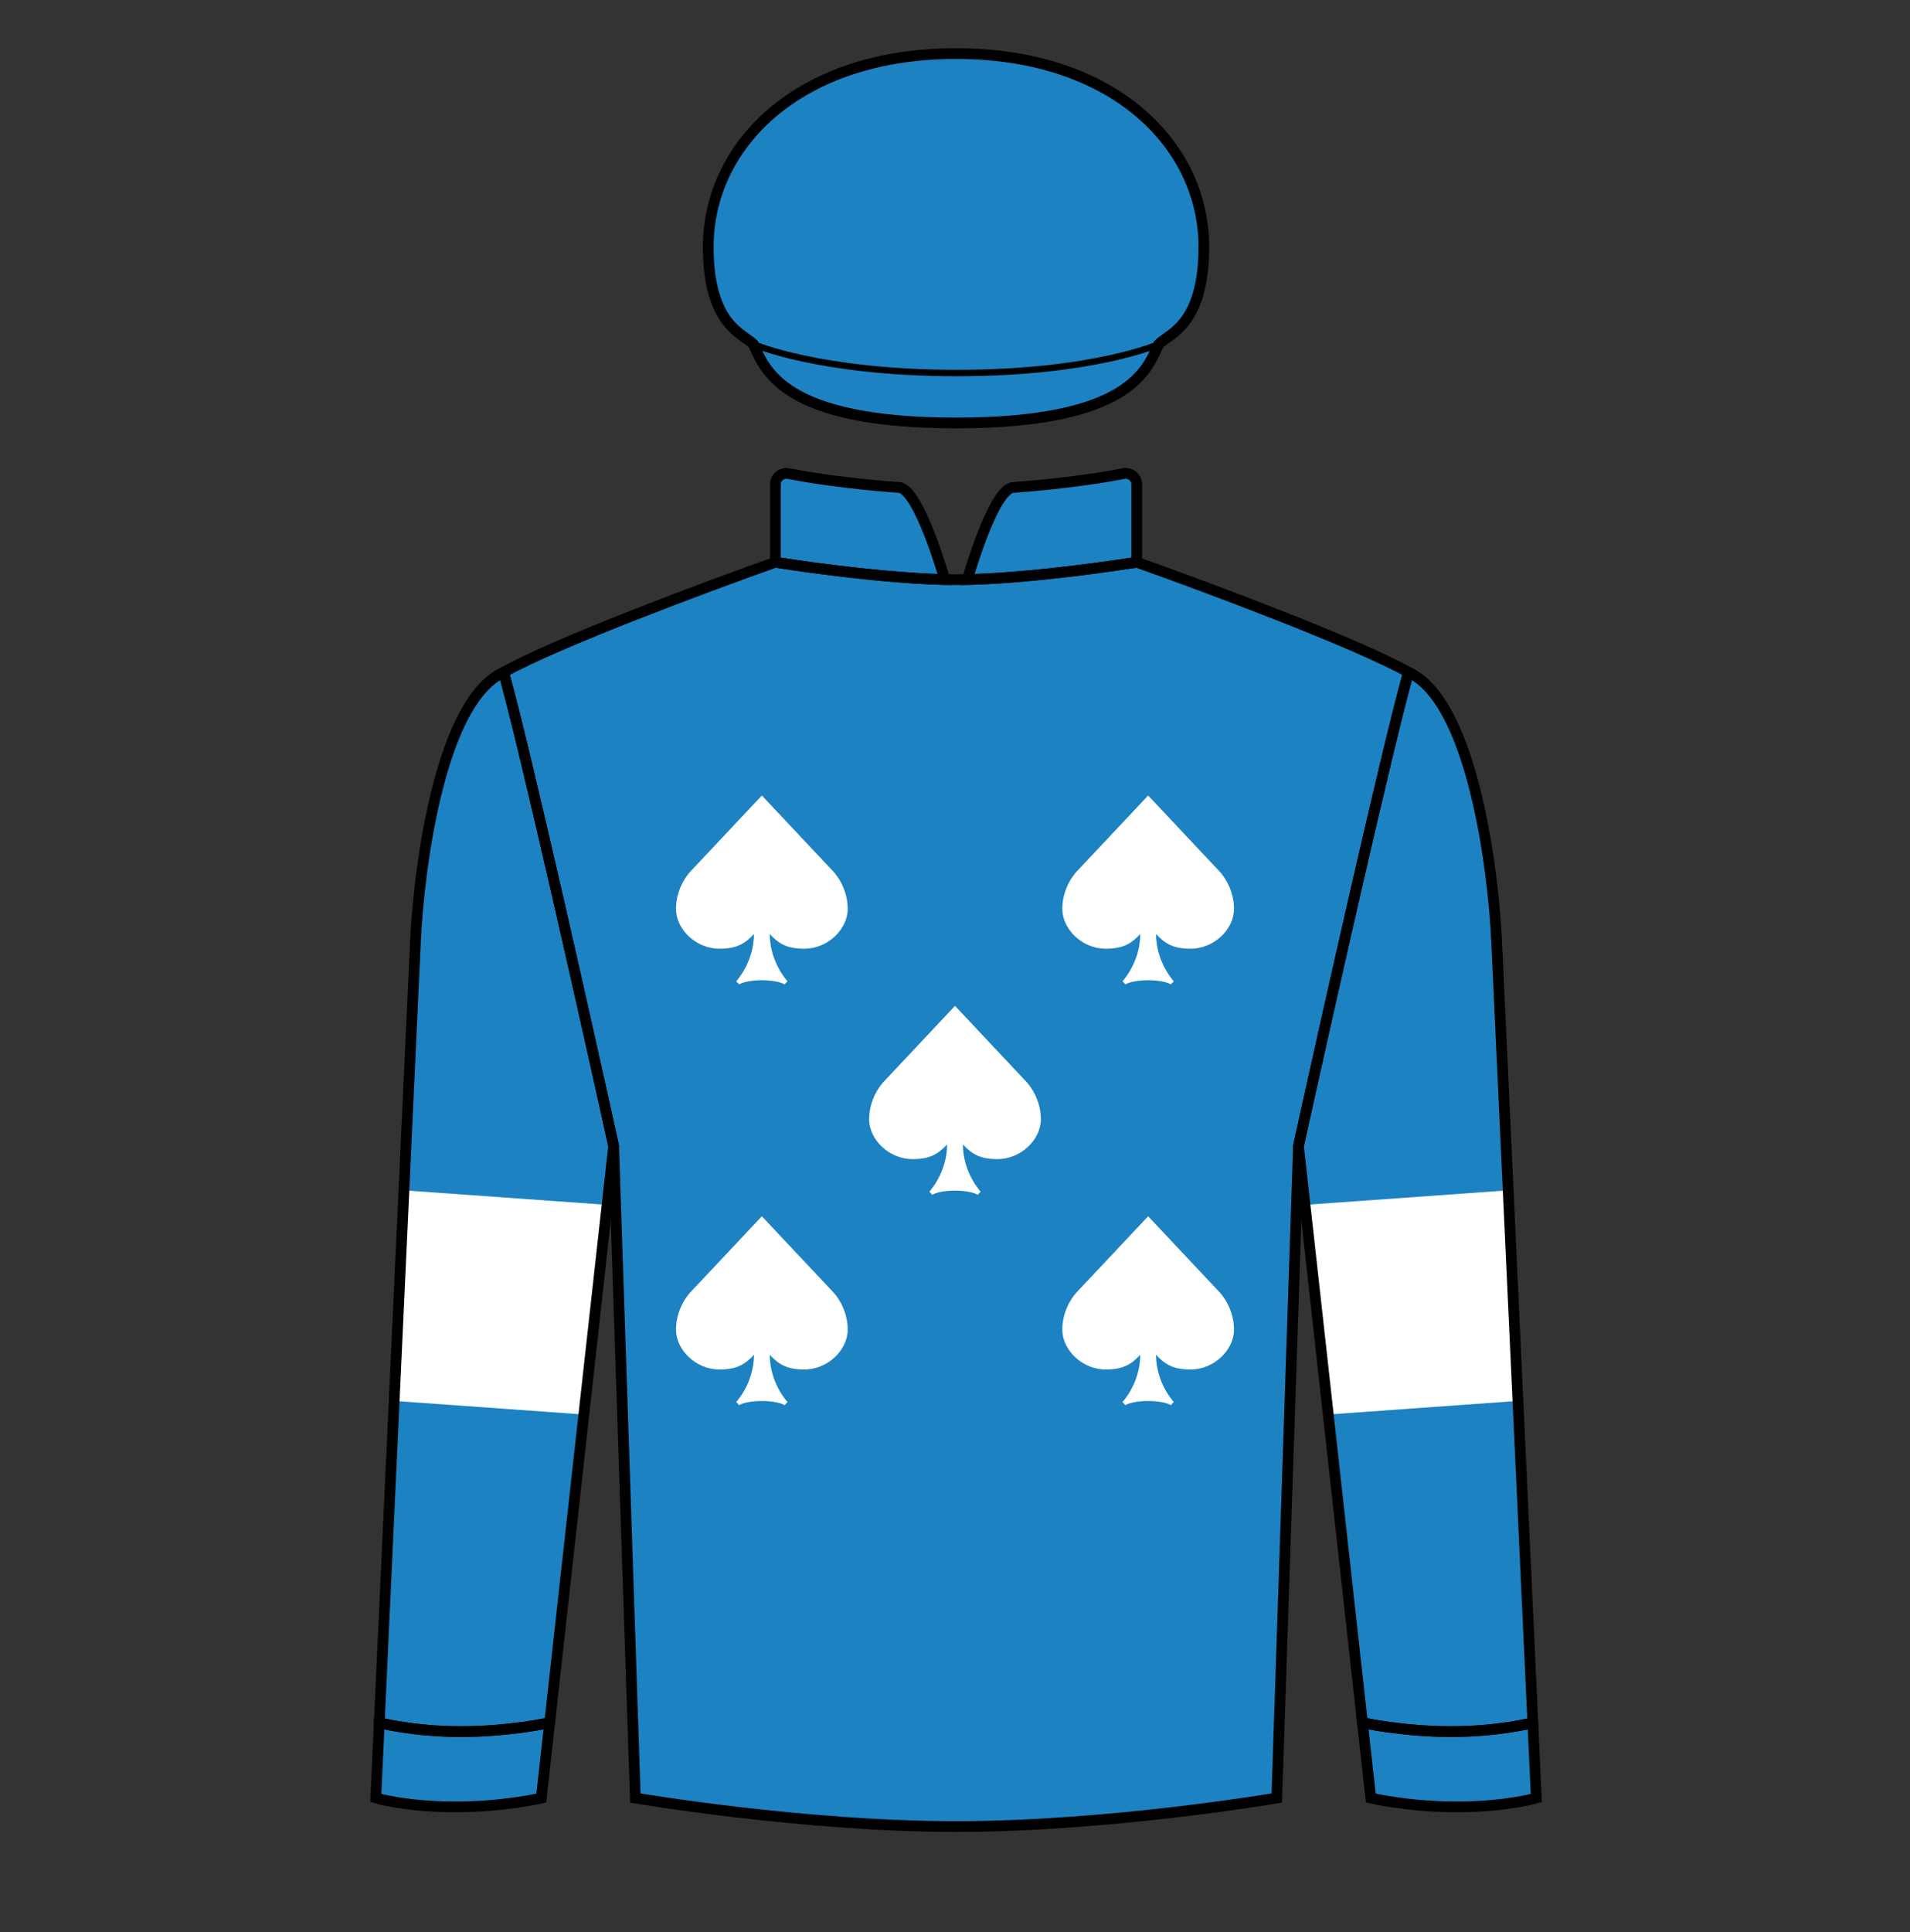
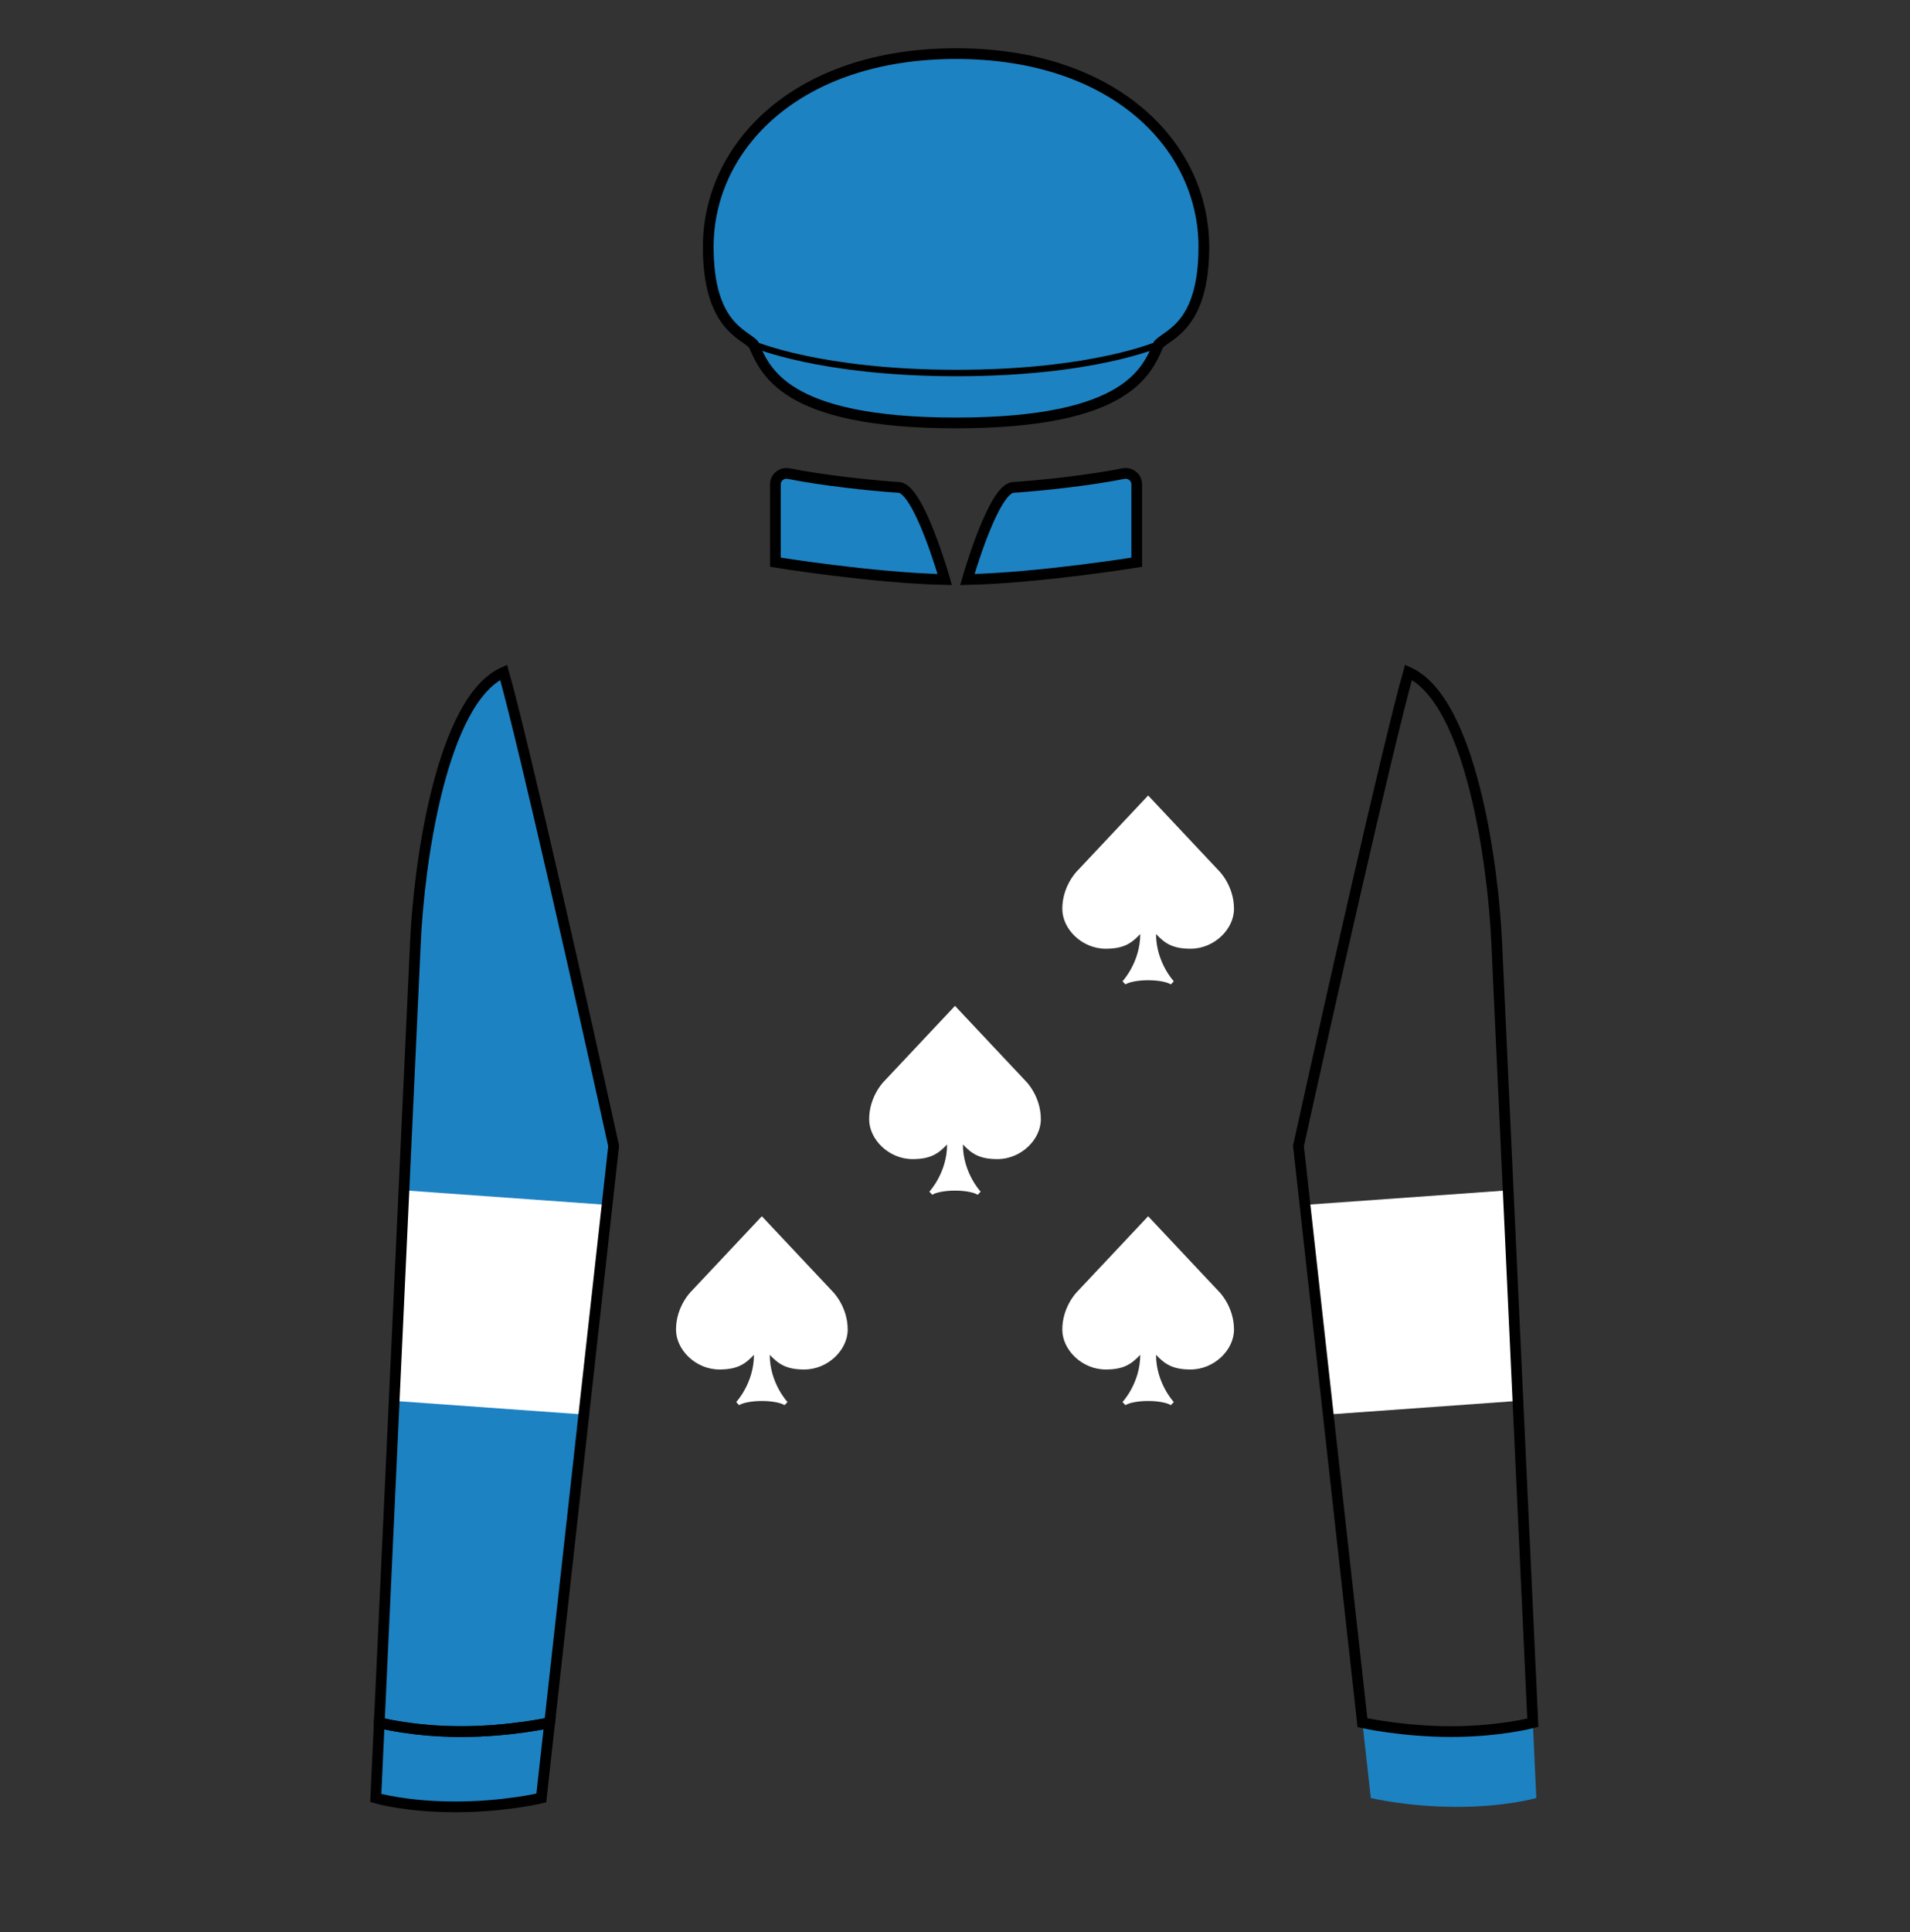
<svg xmlns="http://www.w3.org/2000/svg" width="89" height="90" fill="none" viewBox="0 0 89 90">
  <rect x="0" y="0" width="89" height="90" fill="#333333" stroke="none" />
  <path d="M35.106 16.032C35.646 17.219 36.455 19.701 44.549 19.701C52.643 19.701 53.452 17.219 53.992 16.032C54.481 15.543 56.096 15.136 56.096 11.5C56.096 6.8 51.941 2.497 44.549 2.497C37.157 2.497 33.002 6.8 33.002 11.5C33.002 15.136 34.617 15.543 35.106 16.032Z" fill="#1d82c2" />
  <path d="M33.002 11.5C33.002 15.136 34.617 15.543 35.106 16.032C35.106 16.032 38.201 17.376 44.58 17.376C50.959 17.376 53.992 16.032 53.992 16.032C54.481 15.543 56.096 15.136 56.096 11.5C56.096 6.797 51.941 2.504 44.549 2.504C37.157 2.504 33.002 6.797 33.002 11.5Z" fill="#1d82c2" />
  <path d="M21.211 84.168C23.51 84.168 25.223 83.755 25.223 83.755L25.612 80.248C25.612 80.248 23.732 80.662 21.487 80.662C19.242 80.662 17.673 80.248 17.673 80.248L17.51 83.755C17.51 83.755 18.913 84.168 21.211 84.168Z" fill="#1d82c2" />
  <path d="M67.887 84.168C65.588 84.168 63.875 83.755 63.875 83.755L63.486 80.248C63.486 80.248 65.366 80.662 67.611 80.662C69.856 80.662 71.425 80.248 71.425 80.248L71.587 83.755C71.587 83.755 70.185 84.168 67.887 84.168Z" fill="#1d82c2" />
  <path d="M28.594 53.38C27.299 47.502 24.461 34.859 23.467 31.317C20.561 32.622 19.515 40.269 19.356 43.929L17.673 80.248C17.673 80.248 19.242 80.662 21.487 80.662C23.732 80.662 25.612 80.248 25.612 80.248L28.594 53.38Z" fill="#1d82c2" />
-   <path d="M60.504 53.38C61.799 47.502 64.637 34.859 65.631 31.317C68.537 32.622 69.582 40.269 69.742 43.929L71.425 80.248C71.425 80.248 69.856 80.662 67.611 80.662C65.366 80.662 63.486 80.248 63.486 80.248L60.504 53.38Z" fill="#1d82c2" />
-   <path d="M36.13 26.19C36.13 26.19 41.171 27.003 44.549 27.003C47.926 27.003 52.968 26.19 52.968 26.19C56.179 27.329 63.207 29.95 65.631 31.317C64.637 34.859 61.798 47.502 60.504 53.38L59.494 83.755C59.494 83.755 51.688 85.085 44.549 85.085C37.41 85.085 29.604 83.755 29.604 83.755L28.594 53.38C27.299 47.502 24.461 34.859 23.467 31.317C25.891 29.95 32.919 27.329 36.13 26.19Z" fill="#1d82c2" />
  <path d="M36.13 22.561V26.19C36.13 26.19 40.672 26.923 44.023 26.997C44.023 26.997 42.822 22.769 41.889 22.706C40.518 22.614 38.342 22.378 36.749 22.062C36.432 21.999 36.13 22.238 36.13 22.561Z" fill="#1d82c2" />
  <path d="M52.968 22.561V26.19C52.968 26.19 48.425 26.923 45.075 26.997C45.075 26.997 46.276 22.769 47.209 22.706C48.58 22.614 50.756 22.378 52.349 22.062C52.666 21.999 52.968 22.238 52.968 22.561Z" fill="#1d82c2" />
-   <path d="M32.19 40.576L35.5 37.056L38.81 40.576C38.81 40.576 39.5 41.261 39.5 42.336C39.5 43.282 38.581 44.194 37.477 44.194C36.649 44.194 36.282 43.95 35.868 43.51C35.868 44.83 36.695 45.71 36.695 45.71L36.557 45.856C36.419 45.759 36.015 45.661 35.5 45.661C34.985 45.661 34.581 45.759 34.443 45.856L34.305 45.71C34.305 45.71 35.132 44.83 35.132 43.51C34.718 43.95 34.351 44.194 33.523 44.194C32.419 44.194 31.5 43.282 31.5 42.336C31.5 41.261 32.19 40.576 32.19 40.576Z" fill="#ffffff" />
  <path d="M32.19 60.176L35.5 56.656L38.81 60.176C38.81 60.176 39.5 60.861 39.5 61.936C39.5 62.881 38.581 63.794 37.477 63.794C36.649 63.794 36.282 63.55 35.868 63.11C35.868 64.43 36.695 65.31 36.695 65.31L36.557 65.456C36.419 65.359 36.015 65.261 35.5 65.261C34.985 65.261 34.581 65.359 34.443 65.456L34.305 65.31C34.305 65.31 35.132 64.43 35.132 63.11C34.718 63.55 34.351 63.794 33.523 63.794C32.419 63.794 31.5 62.881 31.5 61.936C31.5 60.861 32.19 60.176 32.19 60.176Z" fill="#ffffff" />
  <path d="M41.19 50.376L44.5 46.856L47.81 50.376C47.81 50.376 48.5 51.061 48.5 52.136C48.5 53.081 47.581 53.994 46.477 53.994C45.649 53.994 45.282 53.75 44.868 53.31C44.868 54.63 45.695 55.51 45.695 55.51L45.557 55.656C45.419 55.559 45.015 55.461 44.5 55.461C43.985 55.461 43.581 55.559 43.443 55.656L43.305 55.51C43.305 55.51 44.132 54.63 44.132 53.31C43.718 53.75 43.351 53.994 42.523 53.994C41.419 53.994 40.5 53.081 40.5 52.136C40.5 51.061 41.19 50.376 41.19 50.376Z" fill="#ffffff" />
  <path d="M50.19 40.576L53.5 37.056L56.81 40.576C56.81 40.576 57.5 41.261 57.5 42.336C57.5 43.282 56.581 44.194 55.477 44.194C54.649 44.194 54.282 43.95 53.868 43.51C53.868 44.83 54.695 45.71 54.695 45.71L54.557 45.856C54.419 45.759 54.015 45.661 53.5 45.661C52.985 45.661 52.581 45.759 52.443 45.856L52.305 45.71C52.305 45.71 53.132 44.83 53.132 43.51C52.718 43.95 52.351 44.194 51.523 44.194C50.419 44.194 49.5 43.282 49.5 42.336C49.5 41.261 50.19 40.576 50.19 40.576Z" fill="#ffffff" />
  <path d="M50.19 60.176L53.5 56.656L56.81 60.176C56.81 60.176 57.5 60.861 57.5 61.936C57.5 62.881 56.581 63.794 55.477 63.794C54.649 63.794 54.282 63.55 53.868 63.11C53.868 64.43 54.695 65.31 54.695 65.31L54.557 65.456C54.419 65.359 54.015 65.261 53.5 65.261C52.985 65.261 52.581 65.359 52.443 65.456L52.305 65.31C52.305 65.31 53.132 64.43 53.132 63.11C52.718 63.55 52.351 63.794 51.523 63.794C50.419 63.794 49.5 62.881 49.5 61.936C49.5 60.861 50.19 60.176 50.19 60.176Z" fill="#ffffff" />
  <path fill-rule="evenodd" clip-rule="evenodd" d="M18.368 65.257L18.822 55.448L28.289 56.126L27.205 65.891L18.368 65.257Z" fill="#ffffff" />
  <path fill-rule="evenodd" clip-rule="evenodd" d="M70.73 65.257L70.275 55.448L60.809 56.126L61.892 65.891L70.73 65.257Z" fill="#ffffff" />
-   <path d="M36.13 26.19C36.13 26.19 41.171 27.003 44.549 27.003C47.926 27.003 52.968 26.19 52.968 26.19C56.179 27.329 63.207 29.95 65.631 31.317C64.637 34.859 61.798 47.502 60.504 53.38L59.494 83.755C59.494 83.755 51.688 85.085 44.549 85.085C37.41 85.085 29.604 83.755 29.604 83.755L28.594 53.38C27.299 47.502 24.461 34.859 23.467 31.317C25.891 29.95 32.919 27.329 36.13 26.19Z" stroke="black" stroke-width="0.5" />
  <path d="M36.13 22.561V26.19C36.13 26.19 40.672 26.923 44.023 26.997C44.023 26.997 42.822 22.769 41.889 22.706C40.518 22.614 38.342 22.378 36.749 22.062C36.432 21.999 36.13 22.238 36.13 22.561Z" stroke="black" stroke-width="0.5" />
  <path d="M52.968 22.561V26.19C52.968 26.19 48.425 26.923 45.075 26.997C45.075 26.997 46.276 22.769 47.209 22.706C48.58 22.614 50.756 22.378 52.349 22.062C52.666 21.999 52.968 22.238 52.968 22.561Z" stroke="black" stroke-width="0.5" />
  <path d="M28.594 53.38C27.299 47.502 24.461 34.859 23.467 31.317C20.561 32.622 19.515 40.269 19.356 43.929L17.673 80.248C17.673 80.248 19.242 80.662 21.487 80.662C23.732 80.662 25.612 80.248 25.612 80.248L28.594 53.38Z" stroke="black" stroke-width="0.5" />
  <path d="M60.504 53.38C61.799 47.502 64.637 34.859 65.631 31.317C68.537 32.622 69.582 40.269 69.742 43.929L71.425 80.248C71.425 80.248 69.856 80.662 67.611 80.662C65.366 80.662 63.486 80.248 63.486 80.248L60.504 53.38Z" stroke="black" stroke-width="0.5" />
  <path d="M21.211 84.168C23.51 84.168 25.223 83.755 25.223 83.755L25.612 80.248C25.612 80.248 23.732 80.662 21.487 80.662C19.242 80.662 17.673 80.248 17.673 80.248L17.51 83.755C17.51 83.755 18.913 84.168 21.211 84.168Z" stroke="black" stroke-width="0.5" />
-   <path d="M67.887 84.168C65.588 84.168 63.875 83.755 63.875 83.755L63.486 80.248C63.486 80.248 65.366 80.662 67.611 80.662C69.856 80.662 71.425 80.248 71.425 80.248L71.587 83.755C71.587 83.755 70.185 84.168 67.887 84.168Z" stroke="black" stroke-width="0.5" />
  <path d="M35.106 16.032C35.646 17.219 36.455 19.701 44.549 19.701C52.643 19.701 53.452 17.219 53.992 16.032C54.481 15.543 56.096 15.136 56.096 11.5C56.096 6.8 51.941 2.497 44.549 2.497C37.157 2.497 33.002 6.8 33.002 11.5C33.002 15.136 34.617 15.543 35.106 16.032Z" stroke="black" stroke-width="0.5" />
  <path d="M33.002 11.5C33.002 15.136 34.617 15.543 35.106 16.032C35.106 16.032 38.201 17.376 44.58 17.376C50.959 17.376 53.992 16.032 53.992 16.032C54.481 15.543 56.096 15.136 56.096 11.5C56.096 6.797 51.941 2.504 44.549 2.504C37.157 2.504 33.002 6.797 33.002 11.5Z" stroke="black" stroke-width="0.3" />
</svg>